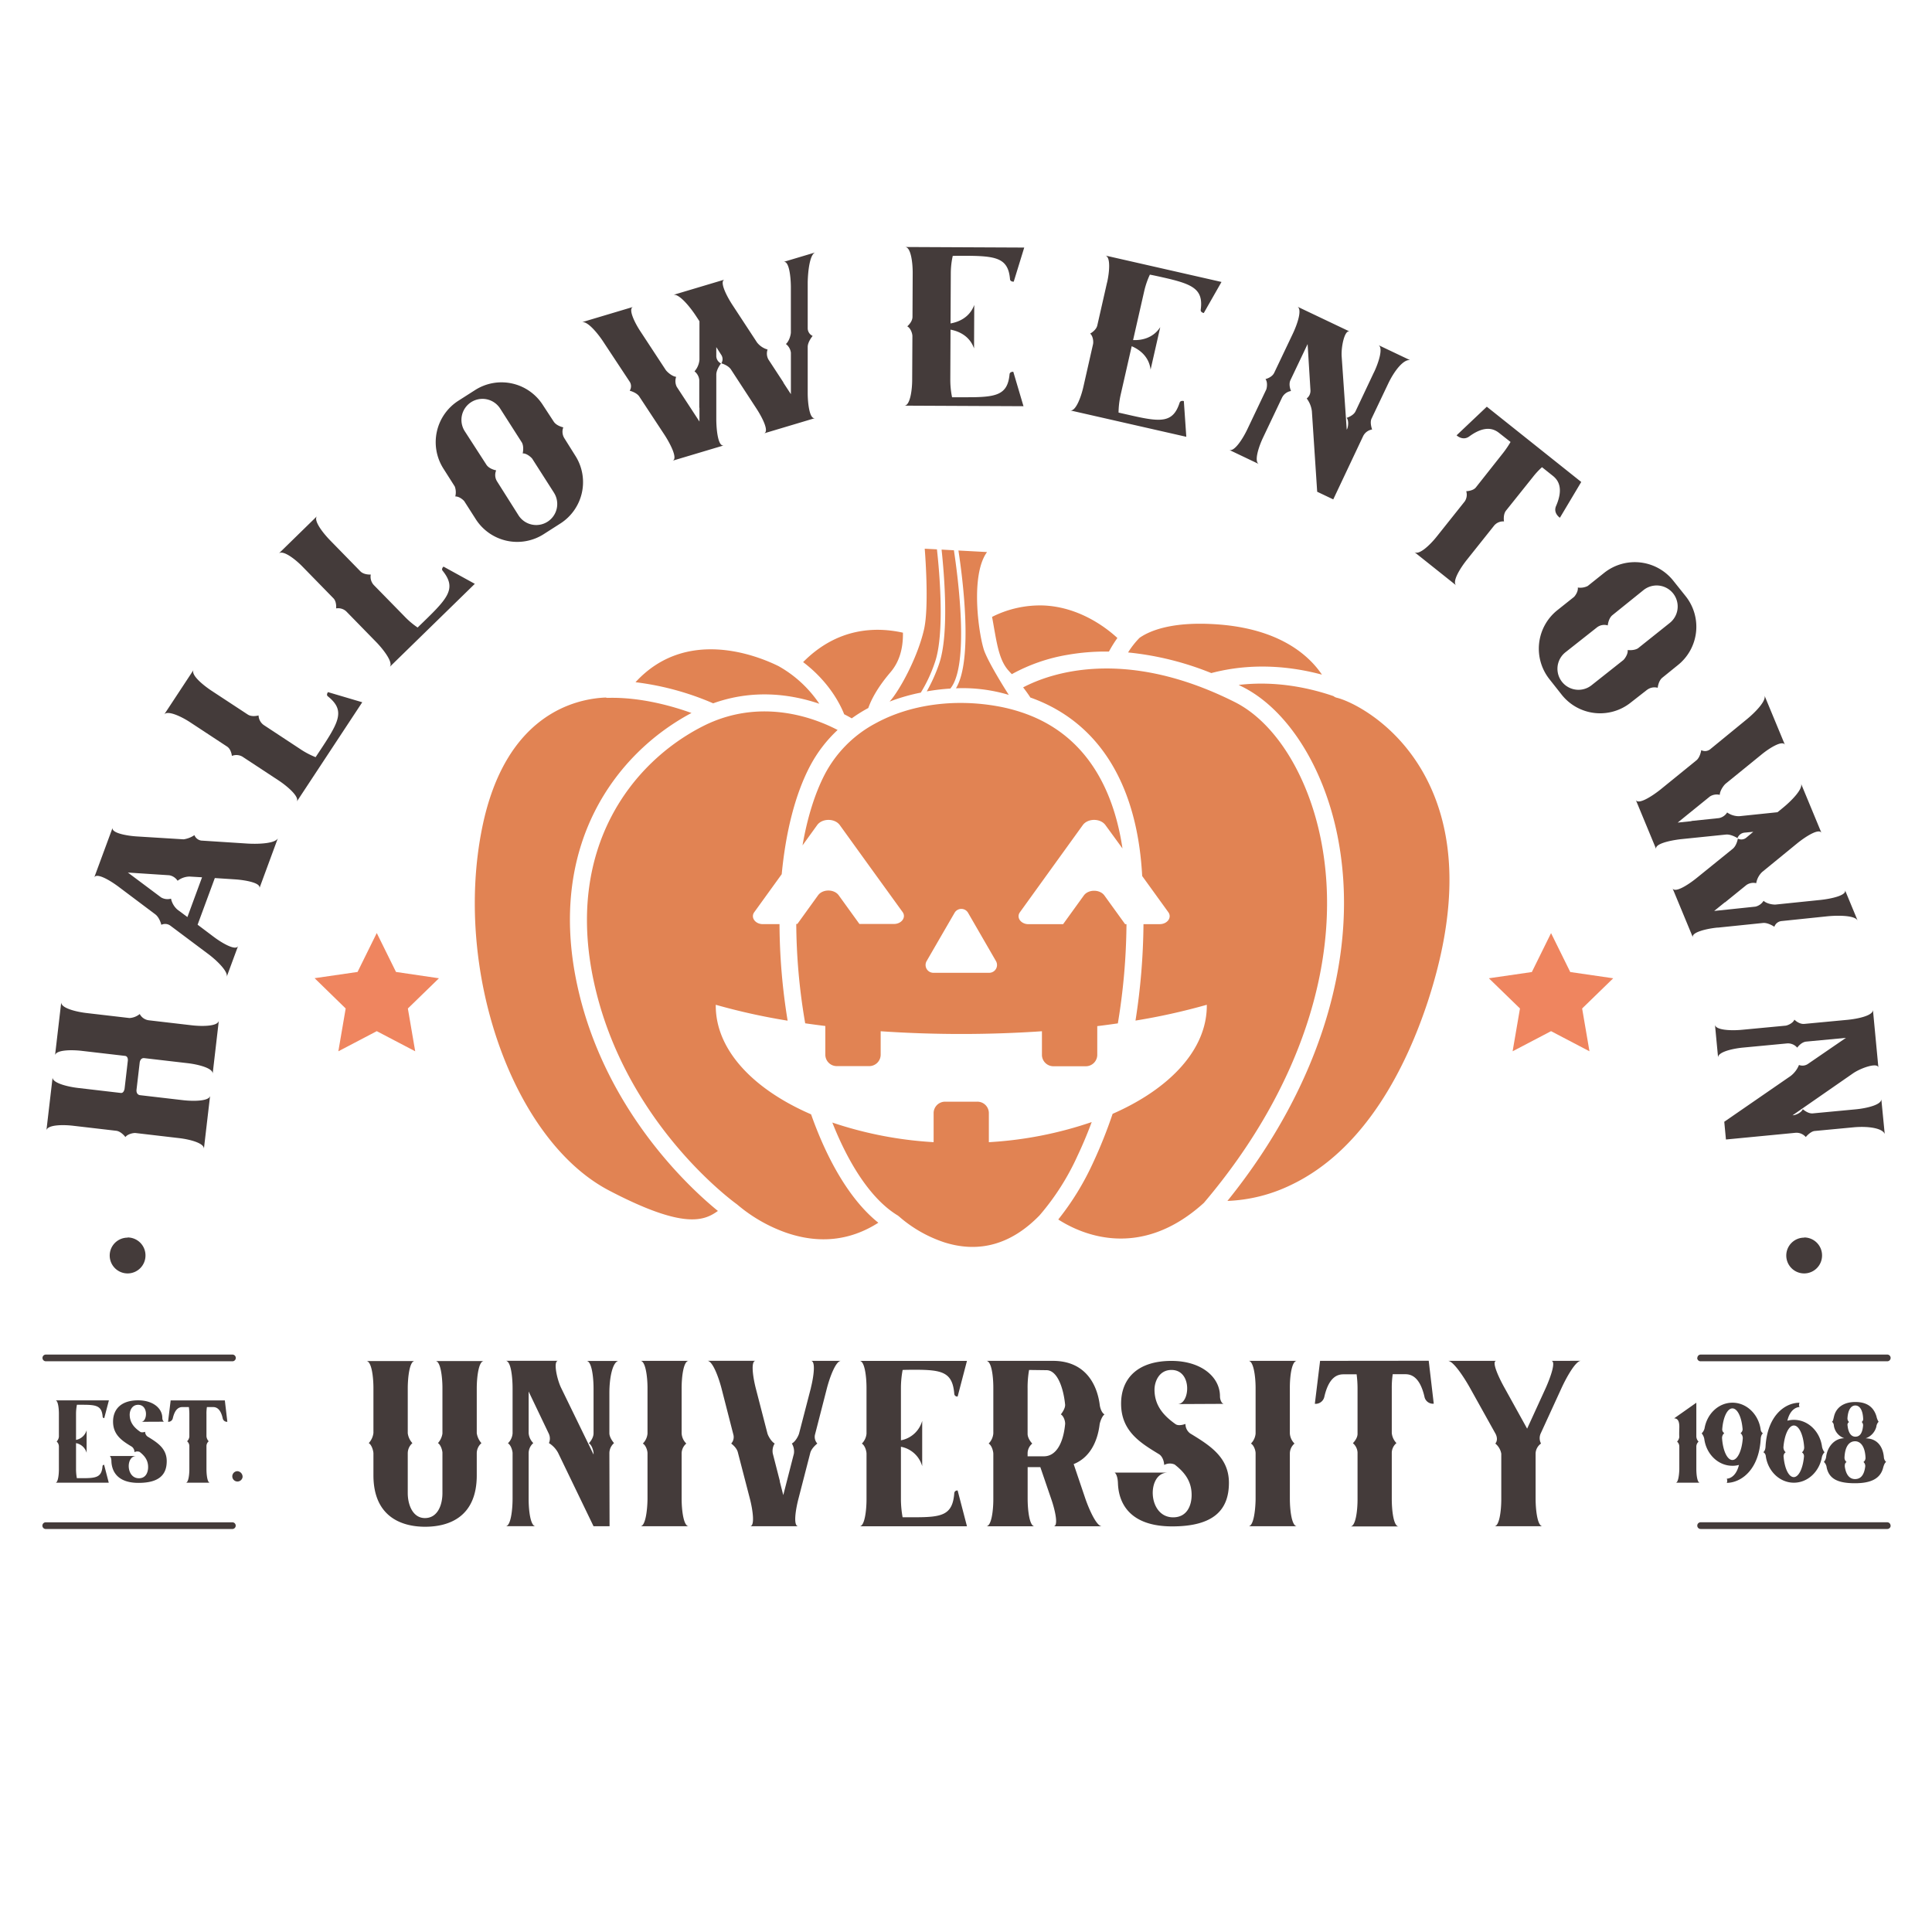
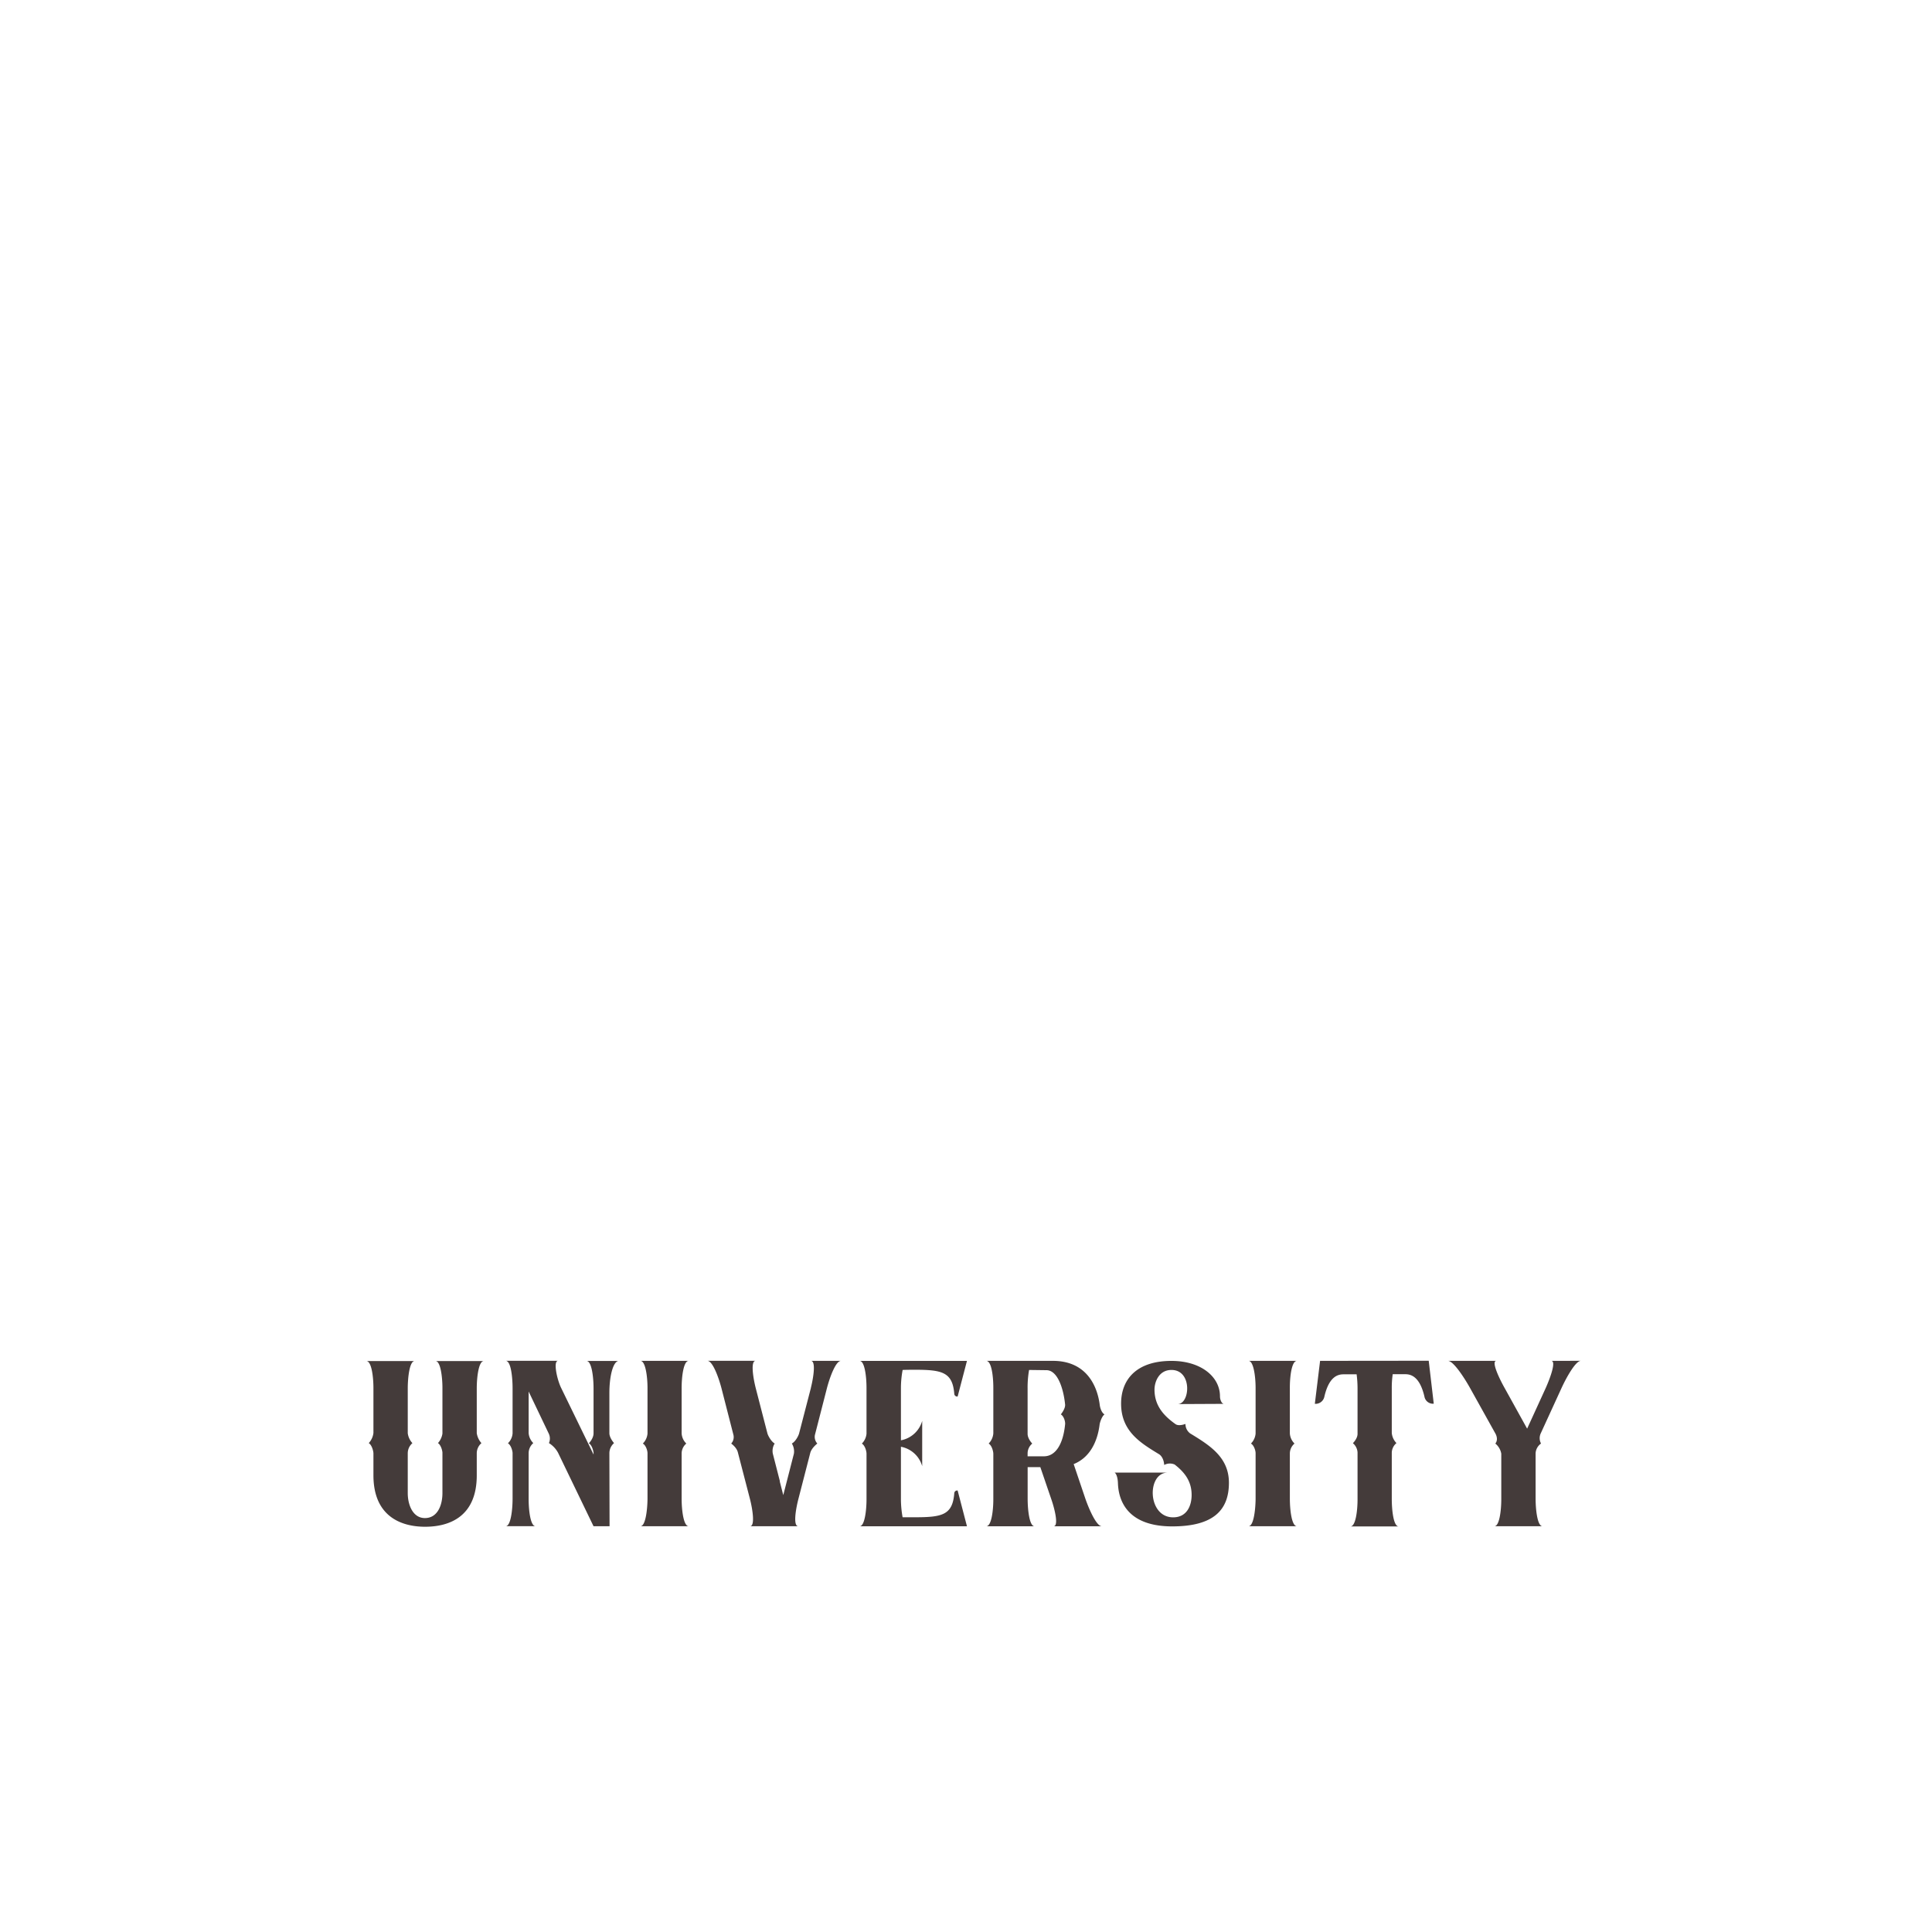
<svg xmlns="http://www.w3.org/2000/svg" id="Layer_1" data-name="Layer 1" viewBox="0 0 864 864">
  <defs>
    <style>.cls-1{fill:#443b3a;}.cls-2{fill:#ef855f;}.cls-3{fill:#e18353;}</style>
  </defs>
  <title>Halloween</title>
  <path class="cls-1" d="M194.78,608.67h21.6c-2.33,0-3.17,7.24-3.17,12.27v20a8.76,8.76,0,0,0,2.09,4.44,6,6,0,0,0-2.09,4.54v9.85c0,18.44-12.18,23-23.1,23S167,678,167,659.75V650c0-1-.67-3.77-2.09-4.64a8.09,8.09,0,0,0,2.09-4.53V620.74c0-5-.84-12.07-3.17-12.07h21.6c-2.25,0-3.08,7.24-3.08,12.27v20a8.06,8.06,0,0,0,2.08,4.44,6,6,0,0,0-2.08,4.54v17.77c0,5.41,2.33,11.2,7.67,11.2,5.68,0,7.84-5.79,7.84-11.2V649.61c-.08-1.16-.75-3.47-2-4.25a8.31,8.31,0,0,0,2-4.24V620.74C197.86,615.72,197,608.67,194.78,608.67Zm70.66,12.27V641c0,2.32-2.09,4.44-2.09,4.44,1.34.77,2,3.28,2.09,4.35v.67l-14.52-29.83c-1.92-4-3.59-12.07-1.33-12.07H226.15c2.33,0,3.08,7.24,3.08,12.36V641a6.87,6.87,0,0,1-2.08,4.44c1.33.77,2,3.19,2.08,4.25v20.47c0,5.12-.83,12.36-3.08,12.36h13.34c-2.25,0-3.08-7-3.08-12.07V649.9a6,6,0,0,1,2.08-4.54,7.17,7.17,0,0,1-2.08-4.44V622.29l9,18.83a5.13,5.13,0,0,1,.08,4.24,11.5,11.5,0,0,1,4.09,4.35l15.85,32.83h7.17l-.08-32.64a6,6,0,0,1,2.08-4.54s-2.08-2.31-2.08-4.44v-18c0-7.15,1.5-13.62,3.92-14.29H262.27C264.6,608.58,265.44,615.82,265.44,620.94ZM308,608.58h-21.6c2.25,0,3.17,7,3.17,12.07v20.47a7.19,7.19,0,0,1-2.09,4.44c1.34.77,2.09,3.09,2.09,4.34v20.57c-.08,5-.92,12.07-3.17,12.07H308c-2.33,0-3.17-7.24-3.17-12.36V650.1a5.85,5.85,0,0,1,2.09-4.54,6.93,6.93,0,0,1-2.09-4.54V620.94C304.81,615.82,305.65,608.58,308,608.58Zm54.65,12.07L357.37,641c-.25,1-1.58,3.67-3.25,4.54a6.82,6.82,0,0,1,.92,4.54l-3.17,12.36-1.59,6.18-1.58-6.18h.08l-3.17-12.36a6.28,6.28,0,0,1,.83-4.54c-1.58-.87-3-3.57-3.25-4.54l-5.26-20.37c-1.25-5-2.25-12.07,0-12.07h-21.6c2.33,0,5,7.24,6.34,12.36L328,641.7a4.26,4.26,0,0,1-1,3.86s2.5,1.74,3,4.05l5.34,20.57c1.33,5.12,2.33,12.36.08,12.36H357c-2.33,0-1.25-7.24.09-12.36l5.25-20.37c.59-2.32,3.17-4.25,3.17-4.25a4.38,4.38,0,0,1-1-4.15l5.26-20.47c1.33-5.12,4-12.36,6.34-12.36H362.63C364.88,608.58,363.88,615.62,362.63,620.65Zm41-8c1.84-.09,5.34-.09,5.34-.09,12.35,0,17,1.06,17.77,10.81a1.29,1.29,0,0,0,1.42,1.16h.08l4.17-15.93h-48c2.25,0,3.08,7,3.08,12.07v20.47a7.2,7.2,0,0,1-2.08,4.44c1.42.87,2.08,3.38,2.08,4.54v20.37c0,5-.83,12.07-3.08,12.07h48l-4.17-16h-.08a1.29,1.29,0,0,0-1.42,1.16c-.75,9.85-5.42,10.81-17.77,10.81h-5.34a45.76,45.76,0,0,1-.75-8.3V647a12.18,12.18,0,0,1,9.51,8.69V635.42a12.2,12.2,0,0,1-9.51,8.69V620.84A44.06,44.06,0,0,1,403.67,612.63Zm90.27,19.89c-1.34,1-2.17,4.15-2.17,4.54-1,8-4.59,14.87-11.6,17.67l5.26,15.55c1.75,5,5,12.26,7.34,12.26H471.16c2.26,0,.75-7-1-12.07l-4.92-14.39h-5.67v14.1c0,5.21.83,12.36,3.08,12.36h-21.6c2.33,0,3.17-7,3.17-12.07v-9.66h0V650.19c0-1.16-.67-3.76-2.09-4.63a7.25,7.25,0,0,0,2.09-4.54V620.65c0-5.31-.84-12.07-3.17-12.07h29.78c14.43,0,19.69,10.33,20.94,19.4C491.93,629.63,492.68,631.85,493.94,632.52Zm-19.52,0s2.17-2.6,1.91-4.54c-.75-7.24-3.42-15.25-8.34-15.25l-7.76-.1a45.13,45.13,0,0,0-.66,8.31v20.27c0,2.22,2.08,4.35,2.08,4.35a5.7,5.7,0,0,0-2.08,4.25v1.44h7.25c5.59,0,8.68-6,9.51-14.19C476.5,635.9,475.83,633.39,474.42,632.52Zm58,8.6a5.23,5.23,0,0,1-2.26-4.35s-2.92,1.16-4.42.1c-5.34-3.77-9.42-8.31-9.42-15.45,0-3.38,1.92-8.79,7.59-8.79,9.42,0,8.34,15.26,2.75,15.26l20.69-.1c-.92,0-1.75-1.74-1.75-3.38,0-8.69-8.43-15.83-21.69-15.83-15.52,0-22.53,8.2-22.53,19.11,0,12.36,8.68,17.58,16.94,22.6,1.42.87,2.25,2.9,2.33,4.83a5.35,5.35,0,0,1,4.68-.2c4.33,3.38,7.59,7.34,7.59,13.62,0,4.63-2,10-8.26,10-11.6,0-11.85-20-2.42-20H498.44c.51.2,1.42,1.64,1.51,4.83.33,9,5.42,19.22,24.27,19.22s25.36-7.63,25.36-19.51C549.58,651.64,540.91,646.33,532.4,641.12ZM580,608.58H558.34c2.25,0,3.17,7,3.17,12.07v20.47a7.2,7.2,0,0,1-2.08,4.44c1.33.77,2.08,3.09,2.08,4.34v20.57c-.08,5-.92,12.07-3.17,12.07H580c-2.34,0-3.17-7.24-3.17-12.36V650.1a5.87,5.87,0,0,1,2.08-4.54,6.94,6.94,0,0,1-2.08-4.54V620.94C576.78,615.82,577.61,608.58,580,608.58Zm10.35,0L588,627.79a4,4,0,0,0,4.26-3.19c2.08-9,6-10,8.59-10h5.84a51.06,51.06,0,0,1,.41,6.09v20.56c0,2.13-2.08,4.15-2.08,4.15a5.83,5.83,0,0,1,2.08,4.16v21c0,5-.83,12.07-3.17,12.07H625.5c-2.34,0-3.09-7.34-3.09-12.36V649.9a5.73,5.73,0,0,1,2.09-4.54,7.56,7.56,0,0,1-2.09-4.53v-20a41,41,0,0,1,.42-6.28h5.59c2.59,0,6.51,1.06,8.59,10a3.87,3.87,0,0,0,4.17,3.19l-2.25-19.21Zm103.35,0c2.26,0-.16,7-2.41,12.07l-8.35,18.25-10-18.06c-2.83-5-6.09-12.26-3.75-12.26H647.52c2.34,0,7,7,9.85,12.07l11.51,20.66c1.33,2.8-.17,4.25-.17,4.25a7.48,7.48,0,0,1,2.67,4.54v20.37c0,5-.83,12.07-3.08,12.07h21.52c-2.26,0-3.09-7.24-3.09-12.36V649.9a5.69,5.69,0,0,1,2.42-4.34,5.11,5.11,0,0,1-.08-4.64l9.17-20c2.34-5.12,6.43-12.36,8.76-12.36Z" />
-   <path class="cls-1" d="M97.87,456.38,95.1,480.22c.29-2.49-6.32-4.19-11.11-4.75L64.48,473.2c-.55-.06-1.68.08-2,1.91l-1.44,12.33c-.09,1.58.77,2.24,1.6,2.33L81.79,492c4.87.57,11.88.45,12.17-2L91.18,513.8c.3-2.57-6.31-4.28-11.09-4.83L60.67,506.7c-1-.11-3.59.42-4.59,1.8,0,0-1.77-2.44-4-2.8l-19.42-2.26c-4.78-.56-11.61-.42-11.91,2.15l2.78-23.83c-.29,2.48,6.5,4.21,11.38,4.78L54,488.77c1.19.13,1.53-1.13,1.7-1.77l1.46-12.6c.07-.55.05-1.95-1.14-2.19l-19.51-2.27c-4.78-.55-11.61-.42-11.9,2.07l2.78-23.84c-.3,2.58,6.49,4.31,11.37,4.87l19.14,2.23a8,8,0,0,0,4.59-1.79,5.34,5.34,0,0,0,4.06,2.8l19.14,2.23C90.56,459.08,97.57,459,97.87,456.38Zm26.43-81.63L116,397.26c.86-2.35-5.86-3.65-10.86-4l-9.07-.59-7.7,20.86L95.63,419c4,3,10,6.35,10.86,4l-5.13,13.9c.87-2.35-4.59-7.62-8.72-10.62L76.24,414a3.92,3.92,0,0,0-4.09-.42s-.72-3.13-2.63-4.63L53.2,396.69c-4.09-3.09-10.19-6.63-11.09-4.19l8.28-22.42c-.87,2.34,6,3.71,11.15,4l20.56,1.27a11.44,11.44,0,0,0,4.84-1.87A3.93,3.93,0,0,0,90,375.91l20.73,1.34C115.85,377.56,123.4,377.18,124.3,374.75ZM90.36,392.33,84.77,392a9,9,0,0,0-5.34,1.88,5.67,5.67,0,0,0-3.73-2.46l-18.51-1.21,14.86,11.12a5.69,5.69,0,0,0,4.43.55,9,9,0,0,0,2.84,4.89l4.49,3.34Zm56.26-80.93c8.42,6.75,4.62,12-5.48,27.21a36.48,36.48,0,0,1-7-3.71L118,324.27a5.48,5.48,0,0,1-2.37-4.33s-2.9.87-4.83-.4L94.6,308.9c-4-2.65-9.44-7.21-8-9.38L73.4,319.57c1.37-2.09,7.58.77,11.61,3.42l16.56,10.89c1.86,1.22,2.13,4.17,2.13,4.17a5.38,5.38,0,0,1,4.68.31l16.56,10.89c4,2.72,9.12,7.21,7.74,9.3L162,314.05l-15.32-4.53S145.74,310.71,146.62,311.4Zm51.31-56.18c6.78,8.4,1.94,12.73-11.17,25.41a36.62,36.62,0,0,1-6-5.11L167.2,261.67a5.46,5.46,0,0,1-1.39-4.73s-3,.22-4.63-1.43l-13.53-13.85c-3.37-3.45-7.69-9.07-5.83-10.88l-17.17,16.77c1.79-1.75,7.25,2.37,10.61,5.82l13.85,14.18c1.56,1.59,1.2,4.53,1.2,4.53a5.36,5.36,0,0,1,4.5,1.3l13.85,14.18c3.3,3.51,7.36,9,5.57,10.74l38.11-37.21-14-7.7S197.22,254.36,197.93,255.22Zm59.35-51.43a21.94,21.94,0,0,1-6.68,30.32l-7.41,4.74a22,22,0,0,1-30.4-6.63l-5.19-8.12c-.8-.91-2.47-2.15-4-2.08a7.44,7.44,0,0,0-.23-4.47l-5.08-8a22,22,0,0,1,6.75-30.37l7.42-4.74a21.93,21.93,0,0,1,30.31,6.68l4.92,7.52c1.32,1.9,4.22,2.47,4.22,2.47a5.47,5.47,0,0,0,.47,4.86Zm-9.55,16.54L238,205.11c-.58-.73-2.55-2.44-4.25-2.34,0,0,.7-2.87-.34-4.84l-9.73-15.22a9.4,9.4,0,0,0-15.84,10.13l9.75,15.09c1.33,1.9,4.3,2.42,4.3,2.42a5.33,5.33,0,0,0,.39,4.92l9.6,15.19a9.4,9.4,0,1,0,15.84-10.13ZM364.65,112.87l-14.29,4.27c2.4-.72,3.27,6.08,3.32,11.1v20.39c0,1-.68,3.88-2.21,5.21a5.85,5.85,0,0,1,2.22,3.88l0,12.37v6.18l-3.38-5.17.09,0-6.77-10.35a5.45,5.45,0,0,1-.36-4.44,9.09,9.09,0,0,1-4.71-3.14l-11.18-17.06c-2.71-4.21-5.71-10.37-3.32-11.09l-23,6.87c2.49-.74,7.32,5.06,10.14,9.34l1.6,2.43v17.2a9,9,0,0,1-2.21,5.21,5.55,5.55,0,0,1,2.13,3.9l0,12.37.08,0v6.18l-3.38-5.18-6.77-10.35a5.72,5.72,0,0,1-.27-4.46c-2-.27-4.17-2.33-4.7-3.14l-11.19-17.06c-2.8-4.19-5.71-10.38-3.32-11.09l-23,6.87c2.48-.75,7.31,5.06,10.05,9.37l11.47,17.36a3.73,3.73,0,0,1-.09,3.89s3.22.78,4.39,2.75l11.33,17.21c2.74,4.3,5.88,10.61,3.4,11.36l23-6.87c-2.48.74-3.32-6.26-3.39-11.36v-20.4c.07-2.34,2.11-4.89,2.11-4.89a3.72,3.72,0,0,1-2.11-3.52l0-3.78,2.18,3.41a3.46,3.46,0,0,1,.08,3.84s3.05.83,4.31,2.77l11.24,17.24c2.82,4.28,6,10.59,3.48,11.33l22.9-6.84c-2.4.72-3.32-6.26-3.31-11.39V155.15c0-2.32,2.21-4.92,2.21-4.92a3.79,3.79,0,0,1-2.21-3.5l0-20.48C361.32,121.12,362.17,113.61,364.65,112.87Zm61.42,1.58c2-.08,5.93-.06,5.93-.06,13.7.06,18.89,1.11,19.68,10.46.08,1,1.2,1.12,1.57,1.12h.09l4.7-15.26-53.26-.25c2.51,0,3.4,6.78,3.38,11.6l-.09,19.63c0,2.32-2.34,4.25-2.34,4.25,1.57.84,2.3,3.26,2.3,4.37l-.1,19.54c0,4.82-1,11.57-3.48,11.56l53.26.25-4.56-15.4h-.09c-.37,0-1.48.09-1.58,1.11-.88,9.44-6.07,10.34-19.78,10.28l-5.93,0a38.55,38.55,0,0,1-.79-8l.1-22.23c3.61.67,8.51,2.73,10.52,8.39l.09-19.45c-2.06,5.64-7,7.65-10.6,8.28l.11-22.32A36.36,36.36,0,0,1,426.07,114.45Zm69,11.93-4.35,19.15c-.52,2.26-3.2,3.65-3.2,3.65,1.34,1.16,1.53,3.67,1.29,4.75L484.49,173c-1.06,4.7-3.47,11.09-5.91,10.53l51.94,11.81-1.1-16-.1,0c-.36-.08-1.46-.23-1.78.74-2.91,9-8.17,8.78-21.54,5.74l-5.78-1.31a38.3,38.3,0,0,1,.95-8l4.93-21.68c3.38,1.44,7.72,4.51,8.45,10.47l4.32-19c-3.24,5-8.48,5.95-12.15,5.78l4.95-21.76a36.82,36.82,0,0,1,2.56-7.5c2,.36,5.8,1.23,5.8,1.23,13.37,3,18.2,5.18,16.94,14.49-.13,1,.93,1.35,1.29,1.43l.09,0,7.91-13.88-51.94-11.81C496.76,114.89,496.16,121.69,495.09,126.38Zm119.35,40.16L606.17,184c-1,2-3.92,2.85-3.92,2.85,1,1.3.65,3.8.3,4.76l-.28.58L600,159.37c-.29-4.34,1.37-12.17,3.63-11.09l-23.5-11.18c2.34,1.11.11,7.74-2,12.18l-8.28,17.4c-1,2.17-3.92,2.85-3.92,2.85,1,1.3.69,3.72.34,4.67l-8.44,17.74c-2.1,4.43-5.92,10.31-8.18,9.23L563,207.54c-2.26-1.07-.19-7.58,1.88-11.93l8.47-17.82a5.47,5.47,0,0,1,4-2.93s-1.26-2.75-.26-4.85l7.68-16.14,1.27,20.61a4.34,4.34,0,0,1-1.67,3.72,11.77,11.77,0,0,1,2.31,5.71l2.37,36,7.19,3.42L609.62,195a5.44,5.44,0,0,1,4-2.93s-1.14-3-.26-4.85l7.44-15.64c2.94-6.19,7.11-11.08,9.82-10.51l-14.22-6.76C618.7,155.44,616.55,162.11,614.44,166.54Zm75.16,42.38,4.85,3.87c2.25,1.79,5,5.3,1.46,13.48-1.41,3.25,1.71,5.27,1.71,5.27l9.54-16-42.23-33.66-13.52,12.8s2.67,2.6,5.6.55c7.18-5.29,11.22-3.37,13.46-1.58l5.08,4a44.21,44.21,0,0,1-3.28,4.85L660,218c-1.27,1.59-4.29,1.67-4.29,1.67a5.38,5.38,0,0,1-.67,4.56L642.48,240c-3,3.76-7.94,8.47-10,6.86l18.76,14.95c-2-1.62,1.71-7.64,4.71-11.41l12.12-15.21a5.22,5.22,0,0,1,4.53-2s-.54-3,.9-4.85l12-15A34.07,34.07,0,0,1,689.6,208.92Zm46.93,99.62-7.23,5.65a21.93,21.93,0,0,1-30.85-3.47L693,303.84a22,22,0,0,1,3.41-30.92l7.53-6c.83-.9,1.89-2.69,1.66-4.17a7.43,7.43,0,0,0,4.43-.69l7.38-5.89a22,22,0,0,1,30.91,3.55l5.49,6.87a21.94,21.94,0,0,1-3.47,30.86l-7,5.67c-1.76,1.52-2,4.46-2,4.46A5.51,5.51,0,0,0,736.53,308.54Zm-3.9-18.69,14.12-11.27A9.4,9.4,0,0,0,735,263.88l-14,11.28c-1.76,1.52-2,4.53-2,4.53a5.33,5.33,0,0,0-4.85.9l-14.11,11.14a9.4,9.4,0,1,0,11.73,14.7L726,295.16c.67-.65,2.16-2.79,1.89-4.46C727.86,290.7,730.78,291.09,732.63,289.85Zm35.49,125,20.29-2.09c2.3-.25,5.11,1.69,5.11,1.69a3.79,3.79,0,0,1,3.25-2.55l20.38-2.12c5.1-.51,12.66-.43,13.65,2l-5.71-13.78c1,2.31-5.71,3.87-10.7,4.43l-20.29,2.09c-1,.09-3.92-.28-5.4-1.68a5.89,5.89,0,0,1-3.63,2.61l-12.31,1.29-6.15.64,4.81-3.9,0,.09,9.61-7.79a5.45,5.45,0,0,1,4.38-.81,9,9,0,0,1,2.64-5L803.9,377c3.92-3.13,9.74-6.75,10.7-4.44l-9.18-22.16c1,2.39-4.29,7.79-8.26,11l-2.25,1.83-17.11,1.78a9.13,9.13,0,0,1-5.41-1.67,5.55,5.55,0,0,1-3.67,2.52l-12.3,1.28,0,.09-6.15.64,4.8-3.9,9.61-7.78a5.7,5.7,0,0,1,4.41-.73c.06-2,1.89-4.39,2.64-5l15.83-12.87c3.88-3.22,9.74-6.75,10.7-4.43l-9.19-22.17c1,2.4-4.29,7.79-8.29,11l-16.1,13.18a3.72,3.72,0,0,1-3.88.3s-.45,3.3-2.29,4.66l-16,13c-4,3.16-10,6.93-11,4.54l9.18,22.16c-1-2.39,5.89-3.94,10.95-4.54l20.29-2.08c2.34-.17,5.08,1.6,5.08,1.6a3.76,3.76,0,0,1,3.29-2.46l3.77-.36L781,374.57a3.47,3.47,0,0,1-3.82.47s-.51,3.12-2.32,4.57l-16,12.95c-4,3.24-9.93,7-10.92,4.62l9.15,22.08C756.17,417,763,415.32,768.12,414.81Zm73.23,76.63c.24,2.58-6.58,4.16-11.47,4.62l-19.18,1.81c-2.21.21-4.46-1.9-4.46-1.9-.6,1.54-2.93,2.51-3.93,2.69l-.65.07,27-18.74c3.58-2.48,11.15-5.06,11.39-2.57l-2.45-25.91c.24,2.58-6.6,4.07-11.49,4.53l-19.18,1.81c-2.39.23-4.45-1.9-4.45-1.9-.6,1.54-2.84,2.5-3.84,2.68l-19.55,1.85c-4.89.47-11.89.2-12.13-2.29l1.4,14.75c-.24-2.49,6.4-4.05,11.2-4.5l19.64-1.86a5.47,5.47,0,0,1,4.55,1.9s1.72-2.49,4-2.71l17.79-1.68-17,11.66a4.3,4.3,0,0,1-4,.47,11.79,11.79,0,0,1-3.73,4.92l-29.69,20.48.75,7.93,31.16-3a5.48,5.48,0,0,1,4.55,1.9s2-2.52,4-2.71l17.25-1.63c6.82-.65,13.15.43,14.05,3Zm-784.27,62a8,8,0,1,0,8,8A8,8,0,0,0,57.08,553.4Zm749.77,0a8,8,0,1,0,8,8A8,8,0,0,0,806.85,553.4Z" />
-   <path class="cls-1" d="M816.89,656.24c1.08,5.19,5.12,7.07,12.68,7.07,7.31,0,11.3-2.17,12.54-6.78.25-1,.71-2.36,1.38-2.74a3.08,3.08,0,0,1-1-2c-.38-4.85-3-8.55-8.19-8.55a7.52,7.52,0,0,0,4.82-5.24,3.58,3.58,0,0,1,1-2.17,7.33,7.33,0,0,1-.95-2.4c-1.46-4.86-5.07-6.45-9.48-6.45-4.69,0-8.47,2.07-9.51,6.45-.42,1.68-.42,2.06-.92,2.4a2.07,2.07,0,0,1,.83,1.54,7,7,0,0,0,4.7,5.82c-4.28,0-7.56,3.65-8.14,8.36a4.07,4.07,0,0,1-1,2.22A4,4,0,0,1,816.89,656.24Zm12.84-27.7c1.83,0,3.33,1.83,3.49,6.06a1.51,1.51,0,0,1-.66,1.3,2.07,2.07,0,0,1,.62,1.59c-.33,3.89-1.74,5-3.45,5s-3.11-1.4-3.49-5a1.4,1.4,0,0,1,.67-1.54,2.18,2.18,0,0,1-.71-1.78C826.49,630.08,828,628.54,829.73,628.54Zm-.16,16c2.41,0,4.44,2.17,4.69,7.22a2.28,2.28,0,0,1-.91,2.06,2.37,2.37,0,0,1,.79,2c-.54,4.33-2.37,5.63-4.57,5.63s-4-1.59-4.57-5.63c0-1,.08-1.54.79-2a2.48,2.48,0,0,1-.92-2.06C825.12,646.53,827.16,644.55,829.57,644.55ZM751,657.1V646.91a2.94,2.94,0,0,0-1-2.21,3.58,3.58,0,0,0,1-2.21s-.12,0,0-4c.09-3.42-1-4.19-2.33-4.19l9.94-7v5.15l0,10a3.51,3.51,0,0,0,1,2.26,3,3,0,0,0-1,2.26l0,10c0,2.5.41,6.1,1.57,6.1H749.38C750.51,663.11,750.92,659.6,751,657.1ZM105.41,682.28a1.5,1.5,0,0,1-1.5,1.5H20.46a1.5,1.5,0,0,1,0-3h83.45A1.5,1.5,0,0,1,105.41,682.28Zm684.15-35.37c-.09,2-1,2.5-1,2.5a2.29,2.29,0,0,1,1.08,1.54c.83,6.83,6.15,12.12,12.59,12.12,6.19,0,11.34-4.91,12.51-11.35a4.55,4.55,0,0,1,1.2-2.26,5.66,5.66,0,0,1-1.12-2.5c-.91-6.78-6.19-12-12.59-12a11.6,11.6,0,0,0-2.91.38c1.5-6.25,5.44-6.1,5.44-6.1a2.24,2.24,0,0,1,0-1.93C798.32,627.29,790.35,633,789.56,646.91Zm12.67-9.42c2.33,0,4.28,4.28,4.61,9.85a2.87,2.87,0,0,1-1,2.17,2,2,0,0,1,.91,1.87c-.46,5.24-2.33,9.19-4.57,9.19s-4.07-3.8-4.53-9a2.11,2.11,0,0,1,.91-2.11,3,3,0,0,1-1-2.26C798,641.72,799.9,637.49,802.23,637.49ZM108.48,660.57a2.31,2.31,0,1,1-2.28-2.65A2.5,2.5,0,0,1,108.48,660.57ZM787.4,643.5c.12-2,1-2.5,1-2.5a2.38,2.38,0,0,1-1-1.54c-.87-6.83-6.19-12.17-12.63-12.17-6.19,0-11.35,4.91-12.47,11.4A4.62,4.62,0,0,1,761,641a5.62,5.62,0,0,1,1.17,2.5c.87,6.78,6.19,12,12.55,12a10.34,10.34,0,0,0,2.95-.38c-1.54,6.29-5.45,6.15-5.45,6.15a2.26,2.26,0,0,1,0,1.88C778.63,663.07,786.61,657.39,787.4,643.5Zm-12.67,9.42c-2.33,0-4.28-4.28-4.62-9.86a2.85,2.85,0,0,1,1-2.16,1.94,1.94,0,0,1-.91-1.87c.41-5.25,2.28-9.19,4.53-9.19s4.07,3.8,4.53,8.9a2.11,2.11,0,0,1-.88,2.16,3,3,0,0,1,1,2.26C779,648.69,777.05,652.92,774.73,652.92ZM34,632.34v11.59a6.09,6.09,0,0,0,4.74-4.33v10.1A6.11,6.11,0,0,0,34,645.37v11.54a22.77,22.77,0,0,0,.37,4.14H37c6.15,0,8.48-.48,8.85-5.39a.65.65,0,0,1,.71-.58h0l2.08,8H24.81c1.12,0,1.53-3.51,1.53-6V646.91a3.07,3.07,0,0,0-1-2.26,3.59,3.59,0,0,0,1-2.21V632.25c0-2.5-.41-6-1.53-6H48.7l-2.08,7.93h0a.65.65,0,0,1-.71-.58c-.37-4.85-2.7-5.38-8.85-5.38,0,0-1.74,0-2.66,0A21.91,21.91,0,0,0,34,632.34Zm28.13,28.75c3.11,0,4.11-2.69,4.11-5,0-3.12-1.62-5.09-3.78-6.78a2.71,2.71,0,0,0-2.33.1A3,3,0,0,0,59,647c-4.11-2.5-8.44-5.1-8.44-11.25,0-5.44,3.49-9.52,11.22-9.52,6.61,0,10.81,3.55,10.81,7.88,0,.82.41,1.68.87,1.68l-10.31.05c2.79,0,3.33-7.6-1.37-7.6-2.82,0-3.78,2.7-3.78,4.38,0,3.56,2,5.82,4.7,7.69.75.53,2.2,0,2.2,0A2.6,2.6,0,0,0,66,642.44c4.24,2.6,8.56,5.24,8.56,11,0,5.91-3.24,9.71-12.63,9.71S50,658,49.82,653.54c0-1.58-.5-2.3-.75-2.4H60.91C56.22,651.14,56.34,661.09,62.12,661.09Zm30.2-28.75v9.95a3.75,3.75,0,0,0,1,2.26,2.85,2.85,0,0,0-1,2.26v10.1c0,2.5.38,6.16,1.54,6.16H83.1c1.16,0,1.58-3.51,1.58-6V646.62a2.91,2.91,0,0,0-1-2.07,3.51,3.51,0,0,0,1-2.06V632.25a26.31,26.31,0,0,0-.21-3H81.56c-1.29,0-3.24.53-4.28,5a2,2,0,0,1-2.12,1.58l1.16-9.56h24.23l1.12,9.56a1.93,1.93,0,0,1-2.08-1.58c-1-4.47-3-5-4.28-5H92.53A19.63,19.63,0,0,0,92.32,632.34ZM19,607.27a1.5,1.5,0,0,1,1.5-1.5h83.45a1.5,1.5,0,0,1,0,3H20.46A1.5,1.5,0,0,1,19,607.27Zm740.07,0a1.5,1.5,0,0,1,1.5-1.5H844a1.5,1.5,0,0,1,0,3H760.53A1.5,1.5,0,0,1,759,607.27Zm86.44,75a1.5,1.5,0,0,1-1.5,1.5H760.53a1.5,1.5,0,0,1,0-3H844A1.5,1.5,0,0,1,845.47,682.28Z" />
-   <path class="cls-2" d="M196.3,437.49,182.4,451l3.28,19.14-17.19-9-17.18,9L154.59,451l-13.9-13.55,19.21-2.79,8.59-17.41,8.6,17.41Zm525.14,0-19.21-2.79-8.59-17.41-8.59,17.41-19.22,2.79L679.74,451l-3.29,19.14,17.19-9,17.18,9L707.54,451Z" />
-   <path class="cls-3" d="M428.62,246.19l12.79.69c-7.83,10.69-3.46,38.58-1.11,44.54,2.6,6.57,10.84,19.34,10.84,19.34a71.64,71.64,0,0,0-23.63-2.95C435.24,295.14,430.52,258.64,428.62,246.19Zm-8.75,51a73.67,73.67,0,0,1-5.42,12A94.28,94.28,0,0,1,425,307.93c8.58-10.41,3.45-49.59,1.59-61.85l-5.51-.3C422.24,256.61,424.59,284,419.87,297.16Zm-22,16.55a85.2,85.2,0,0,1,13.92-4A65.28,65.28,0,0,0,418,296.48c4.57-12.76,2.18-40.36,1-50.81l-5.46-.29s2.14,25.67-.35,36.27C410.21,294.48,402.08,309.07,397.87,313.71Zm193.33-12c-5.51-8.21-18.31-20.37-46.32-22.48-21.06-1.59-31.12,3.06-35.29,6a38,38,0,0,0-5.11,6.52A134.28,134.28,0,0,1,541.7,301C560.67,296,578.37,298.26,591.2,301.71Zm-139.93-1.55,1.22,1.3a78.67,78.67,0,0,1,25.22-8.7,97.84,97.84,0,0,1,16.86-1.41h1.35a59.21,59.21,0,0,1,3.78-6.07c-4.79-4.42-16.82-13.84-33-14.54a47.58,47.58,0,0,0-23.05,5.11c.34,1.74.63,3.45.92,5.12C446,289,447.17,295.88,451.27,300.16Zm4.84,107.77c-1.71,2.38.43,5.34,3.86,5.34h15.45l9.26-12.82c2.05-2.84,7.18-2.84,9.23,0l9.26,12.82h.6a282.86,282.86,0,0,1-3.86,44.36c-3,.43-6.08.85-9.21,1.23v13a5.12,5.12,0,0,1-5.29,4.94H471.26a5.13,5.13,0,0,1-5.3-4.94V461.18c-11.57.79-23.64,1.22-36.06,1.22s-24.49-.43-36.06-1.22v10.65a5.13,5.13,0,0,1-5.3,4.94H374.39a5.13,5.13,0,0,1-5.3-4.94v-13c-3-.37-6-.77-9-1.2-.11-.65-.23-1.3-.34-2a268.34,268.34,0,0,1-3.66-42.43h.5l9.25-12.82c2.06-2.84,7.18-2.84,9.24,0l9.26,12.82h15.45c3.42,0,5.57-3,3.85-5.34L389,387.62,375.57,369c-2.25-3.12-7.89-3.12-10.14,0l-6.54,9.06c2.14-12.33,5.5-23.2,10-31.86a54.51,54.51,0,0,1,22.23-22.49l.23-.12C406.91,315,427.16,312.25,447,316a75,75,0,0,1,12.33,3.44c28.6,10.7,39.19,36.76,42.65,60L494.37,369c-2.26-3.12-7.89-3.12-10.15,0l-13.44,18.62ZM445.4,429.8,439.16,419l-6.25-10.82a3.48,3.48,0,0,0-6,0L420.64,419l-6.25,10.81a3.49,3.49,0,0,0,3,5.23h25A3.49,3.49,0,0,0,445.4,429.8Zm-79-115.08a53.41,53.41,0,0,0-18.28-16.85c-9.65-4.75-41.33-17.4-63.92,7.22a125.27,125.27,0,0,1,34.73,9.44C337.14,308,354,310.52,366.4,314.72ZM590.62,375c-5.8-28.63-20.49-52-38.35-61-49.6-24.93-83-12.76-94.72-6.6,1.46,1.88,2.52,3.41,3.24,4.54.4.14.79.27,1.17.42,29.11,10.89,46,37.54,48.69,77.09.05.77.1,1.54.14,2.31l11.69,16.18c1.71,2.38-.43,5.34-3.86,5.34h-7.25a292.14,292.14,0,0,1-3.57,43.13,281.79,281.79,0,0,0,31.89-7.07c0,.14,0,.27,0,.4,0,19.64-16.48,37.13-42.12,48.37a213.31,213.31,0,0,1-8.8,22,121.61,121.61,0,0,1-15.51,25.25c9.87,6.36,36.36,18.67,65.12-7.43C582.14,486.44,601.17,427.06,590.62,375ZM488.22,501.79a172,172,0,0,1-46,9V497.62a5.13,5.13,0,0,0-5.3-4.94H422.82a5.13,5.13,0,0,0-5.3,4.94v13.16a172.46,172.46,0,0,1-45.3-8.77c7.92,20,18.09,34.8,29.2,41.52.14.09.25.18.34.25a3.09,3.09,0,0,1,.31.25,58.8,58.8,0,0,0,20.38,11.6c15.6,4.88,29.87.81,42.43-12.1a110.74,110.74,0,0,0,17-26.67C484.18,512,486.28,507,488.22,501.79ZM636.57,345.7c-13-23.09-32.82-32.27-38.77-33.67a3.6,3.6,0,0,1-1.45-.72c-10.4-3.58-25.62-7-42.42-5l1.75.86c19.89,10,36.13,35.39,42.38,66.26,10.6,52.32-7.3,111.75-49.15,163.63a71.33,71.33,0,0,0,28.59-7.22h0c33.4-16,51.58-53.37,61-81.89C652.05,406.58,651.42,372.17,636.57,345.7ZM258.11,440.42c-13.45-62.52,17.31-103.59,51.12-121.57-8.31-3-22.66-7.15-37.33-6.76h-.12a3.84,3.84,0,0,1-.95-.15c-13.48.56-44.9,7.48-55.2,58.22C202.68,434,229.2,509.84,272.4,532.41c33.4,17.47,42.47,13.56,48.65,9.13C308.93,531.69,270.18,496.46,258.11,440.42Zm119.41-121c1.36.69,2.49,1.31,3.38,1.83a69.11,69.11,0,0,1,6.82-4.31l.23-.12.36-.19c1.23-3.54,3.94-9,9.92-16,3.85-4.52,5.68-10.32,5.57-17.69-12.28-2.73-29.35-2.28-44.64,13.16C371,305.08,375.92,315.36,377.52,319.41Zm-14.8,178.92c-25.94-11.24-42.63-28.82-42.63-48.6,0-.13,0-.26,0-.4a283.21,283.21,0,0,0,32.14,7.11,274.37,274.37,0,0,1-3.63-43.17h-7.44c-3.42,0-5.57-3-3.85-5.34l12.28-17c1.81-19,6.06-35.77,12.6-48.24a60.73,60.73,0,0,1,12.4-16.25c-9.92-5.19-34.38-14.88-60.4-1.61-31.88,16.27-61.41,54.76-48.66,114,13.73,63.81,63.53,99.37,64,99.71l.39.32a69.49,69.49,0,0,0,21.35,12.29c14.89,5.22,28.85,3.76,41.53-4.35C381,537.42,370.52,520.4,362.72,498.33Z" />
</svg>